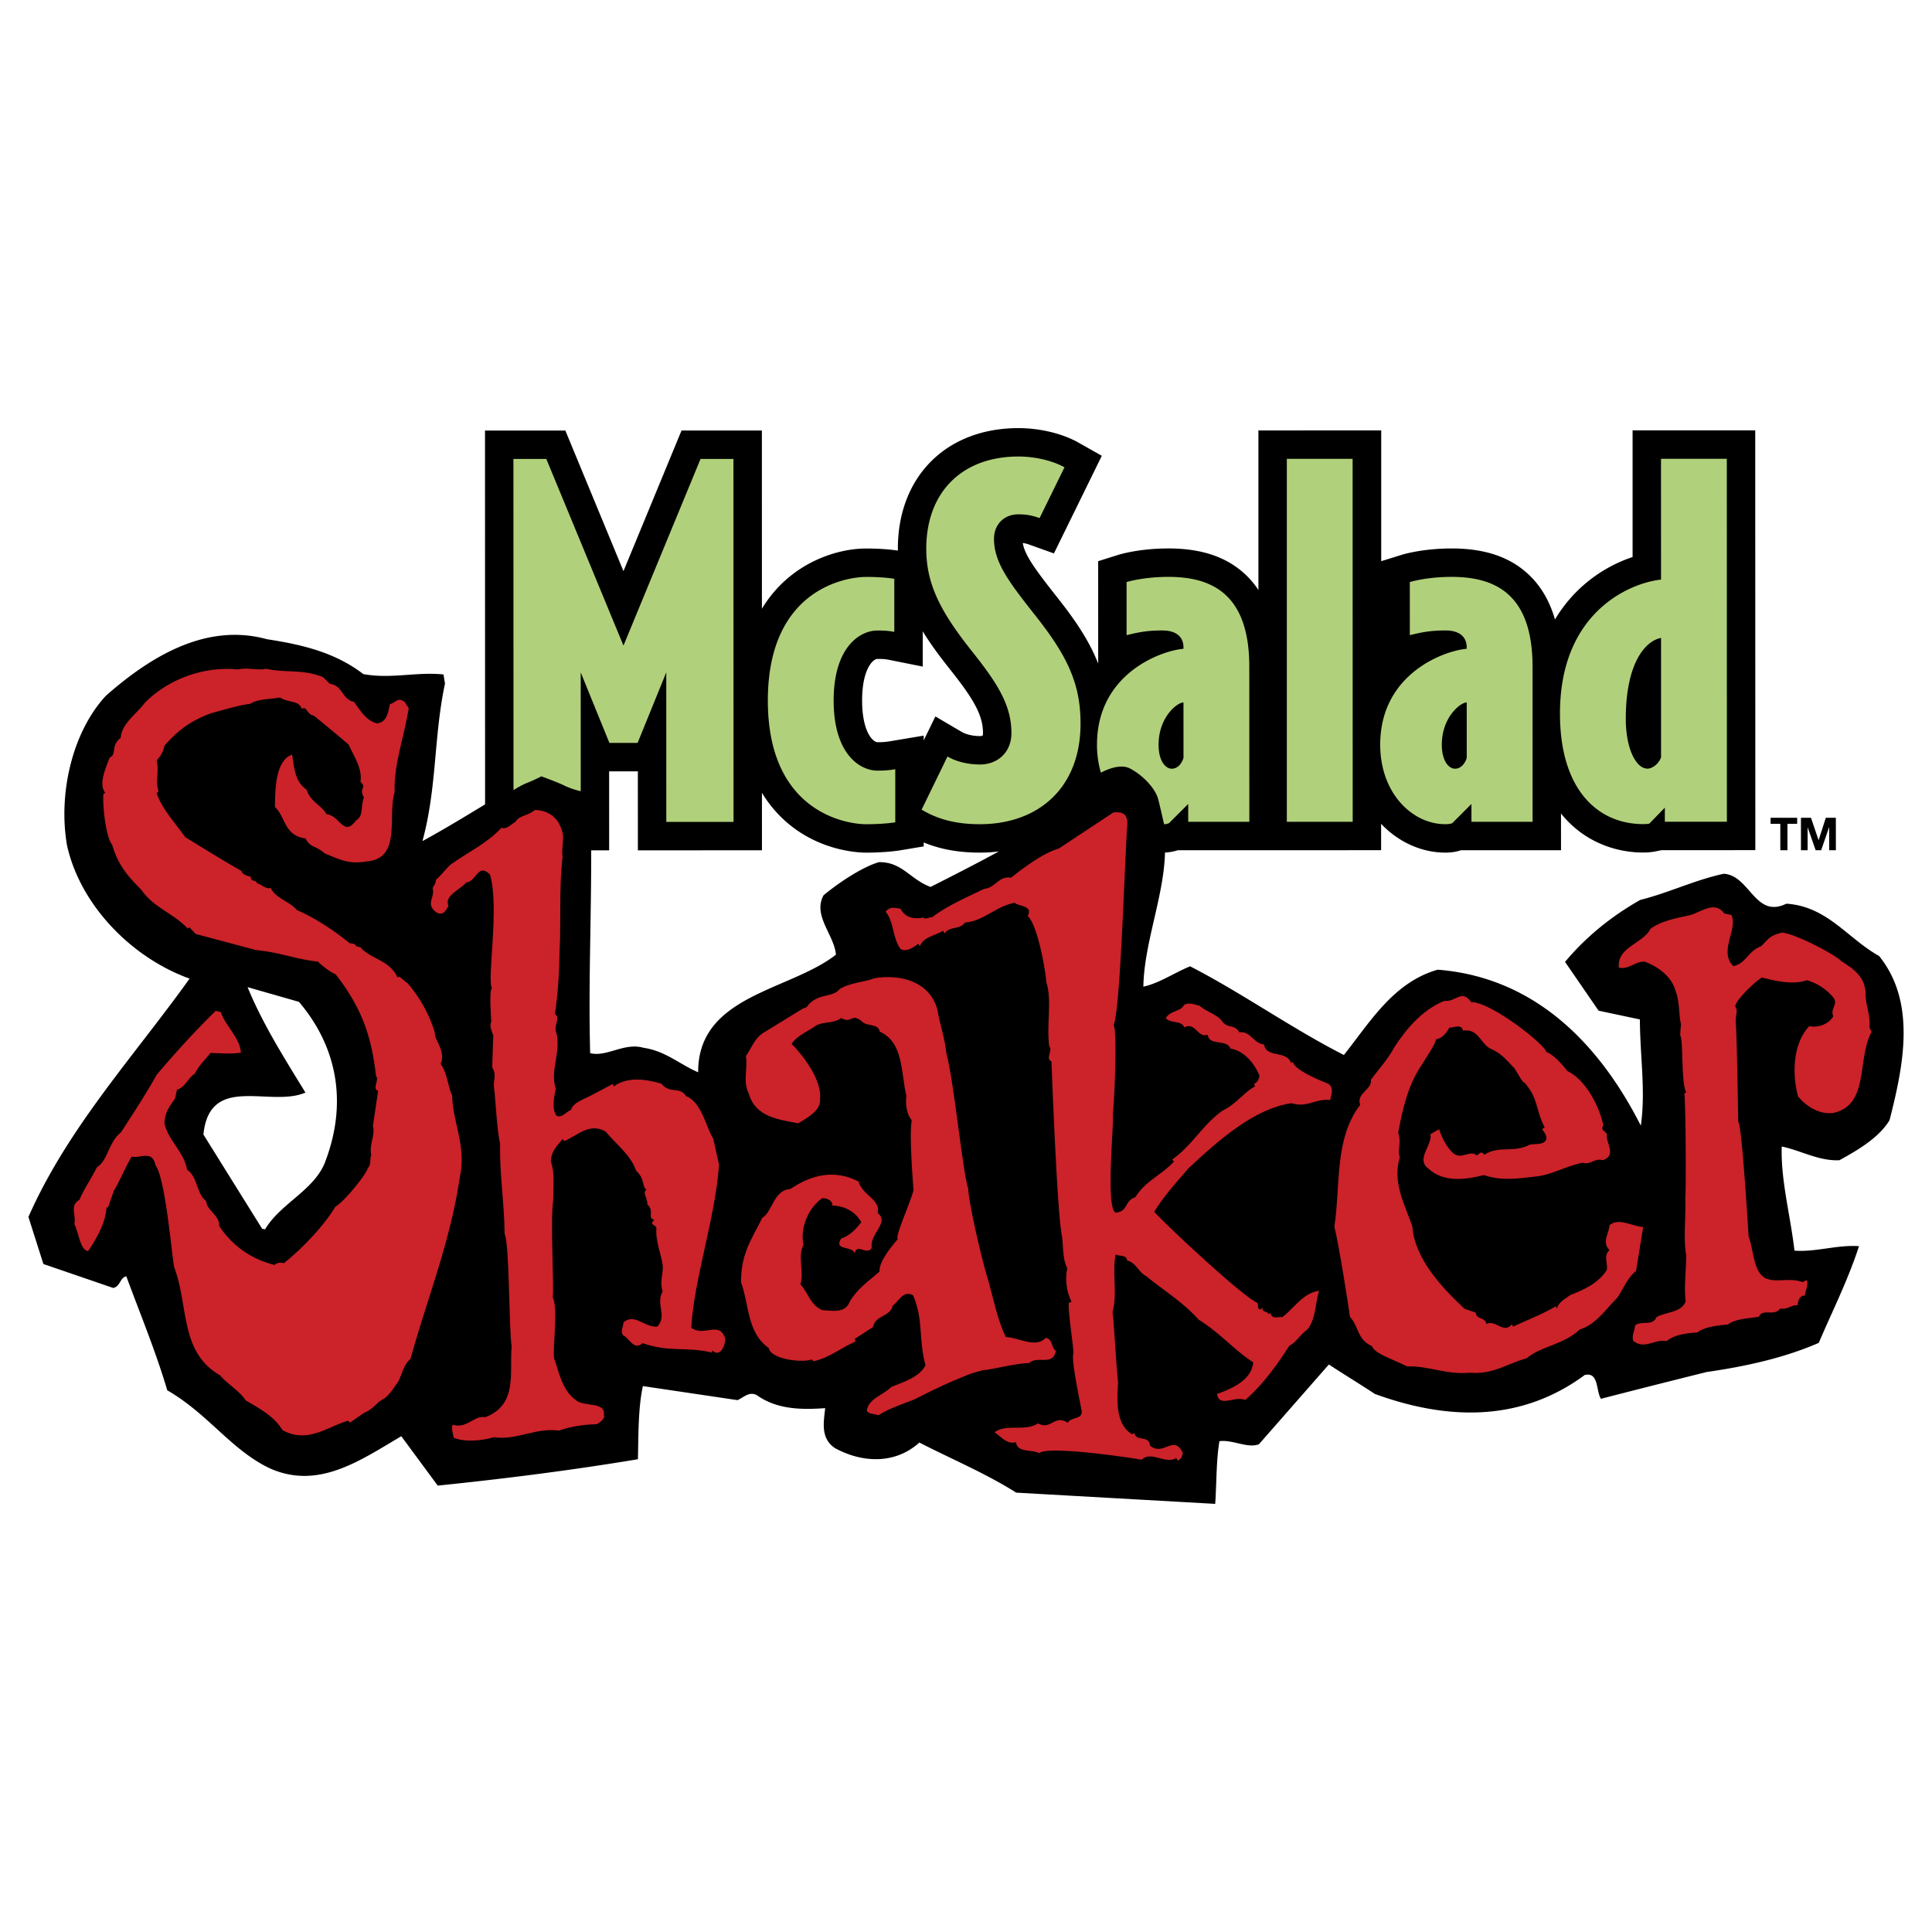
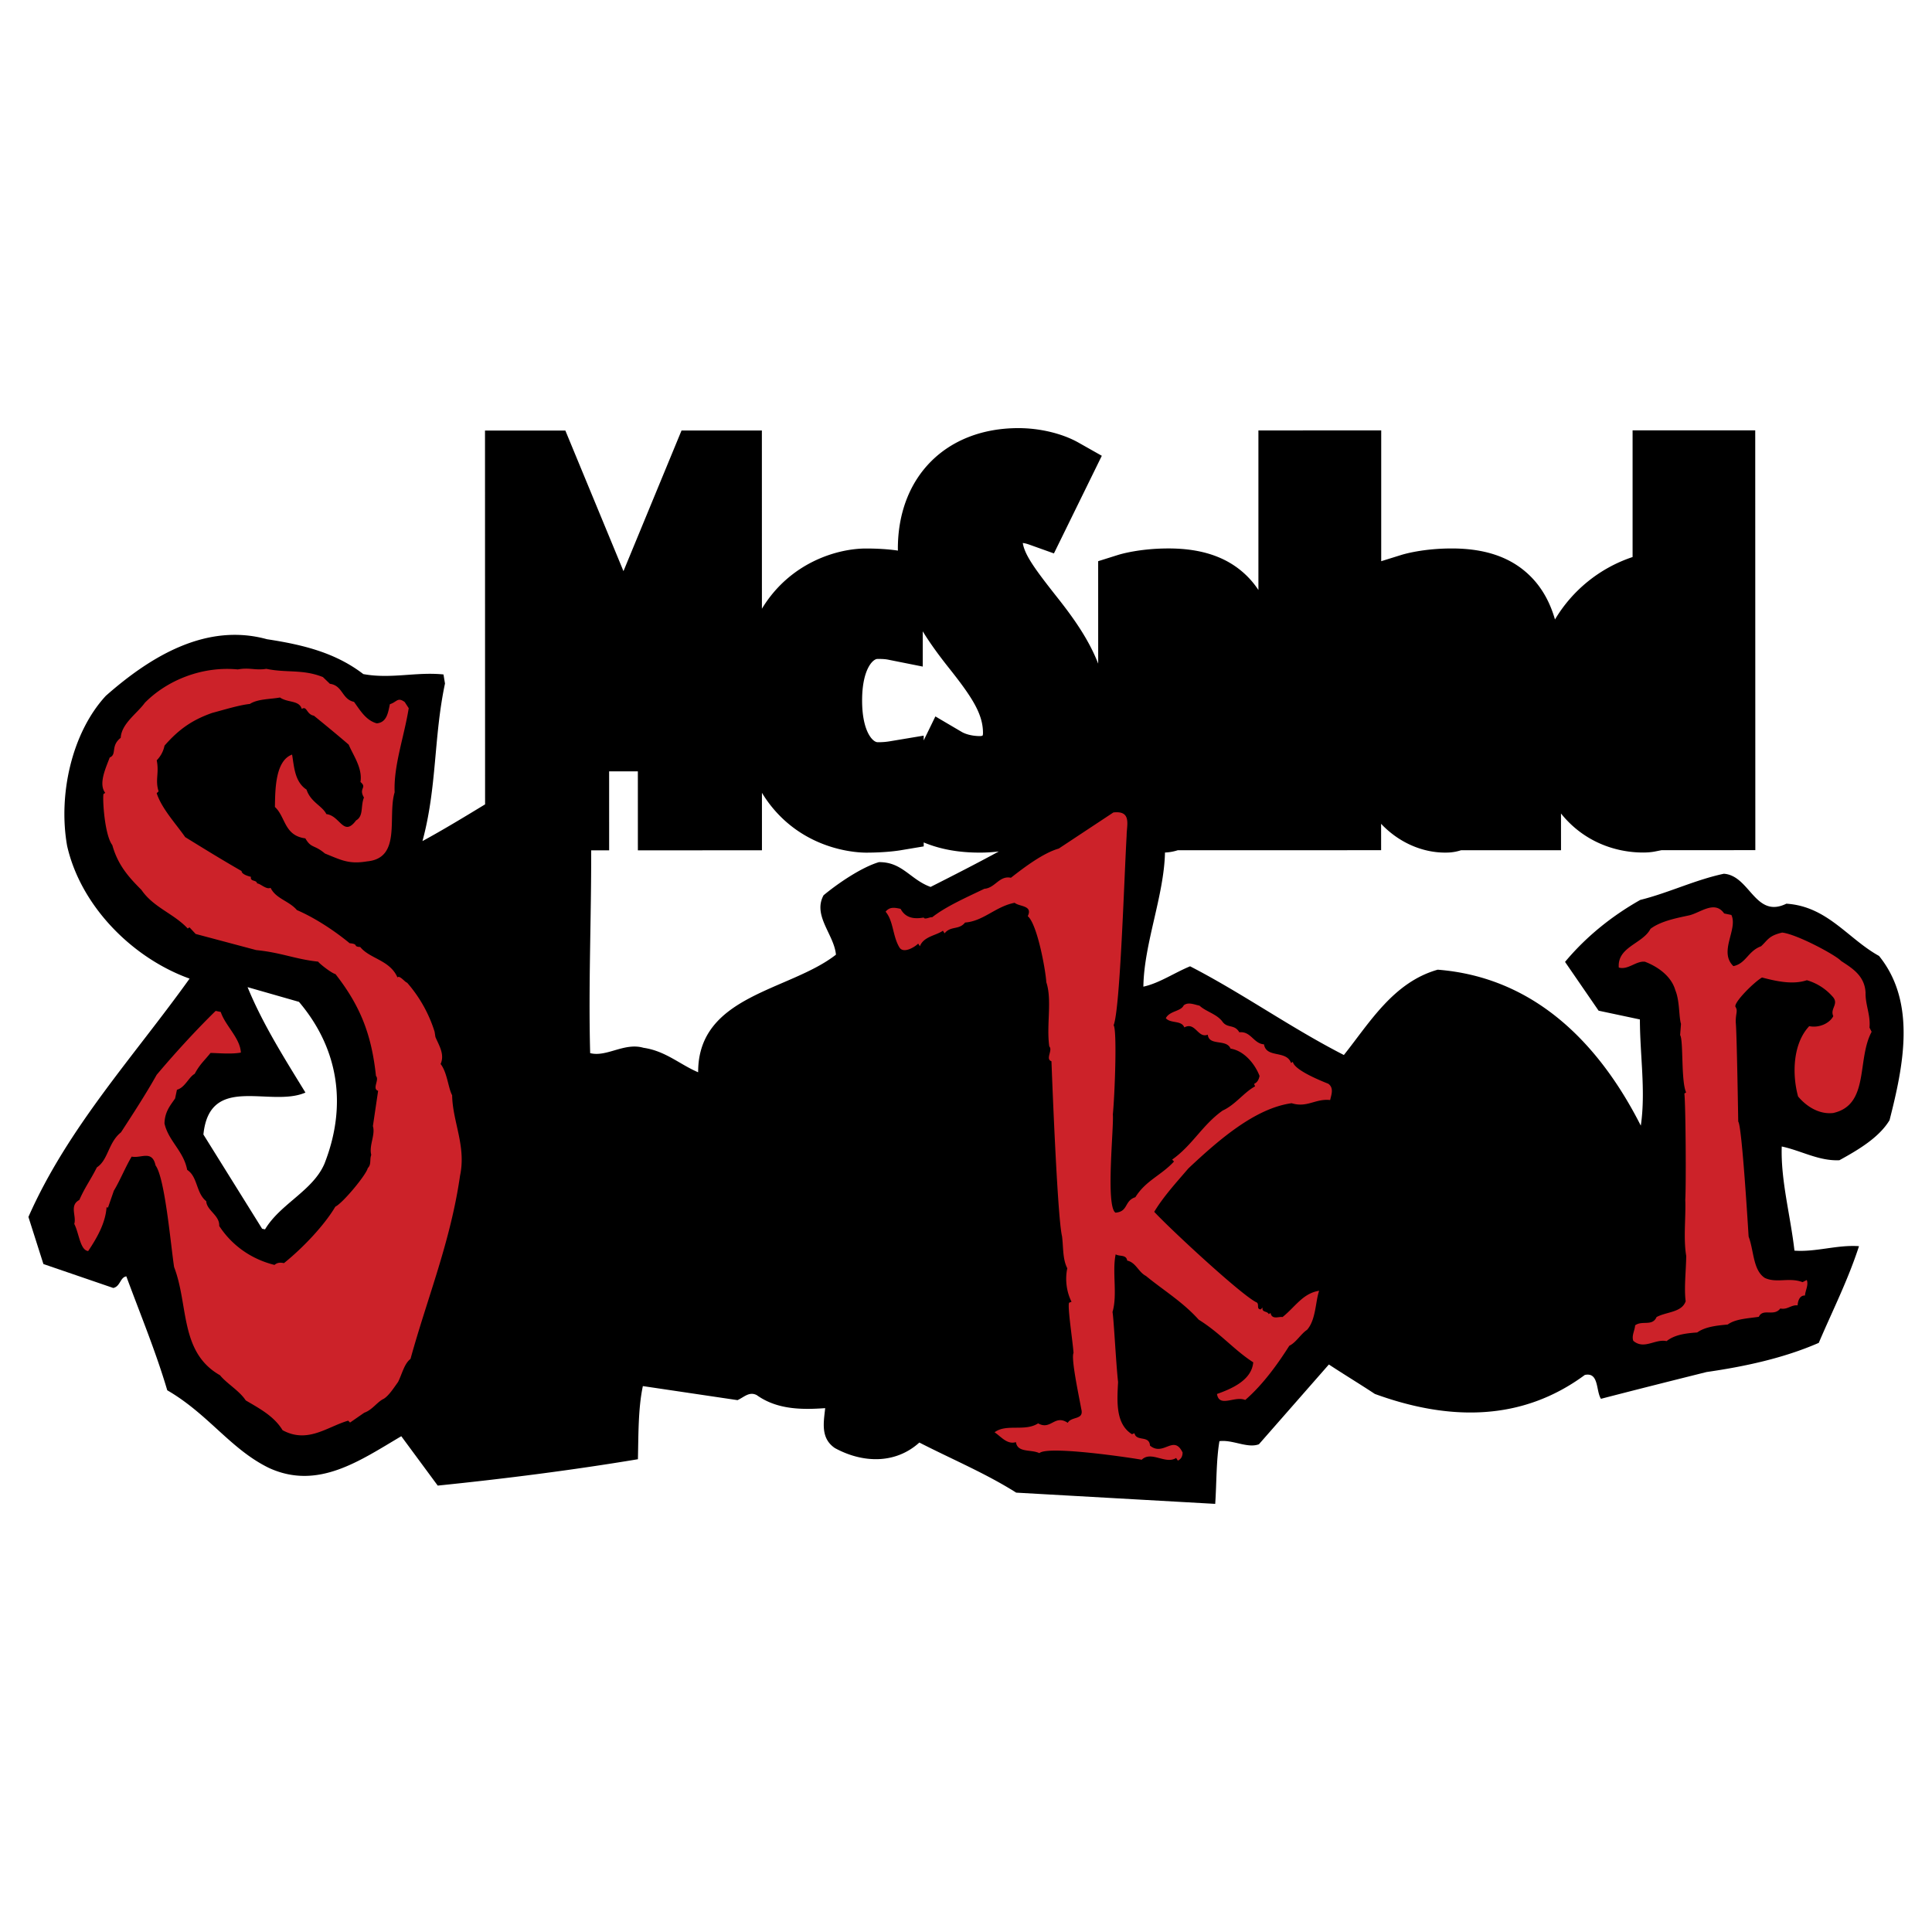
<svg xmlns="http://www.w3.org/2000/svg" width="2500" height="2500" viewBox="0 0 192.756 192.756">
  <g fill-rule="evenodd" clip-rule="evenodd">
-     <path fill="#fff" d="M0 0h192.756v192.756H0V0z" />
    <path d="M187.469 95.372c-3.109-1.718-5.143-4.944-9.242-5.211-3.119 1.528-3.633-2.811-6.238-2.987-2.848.603-5.545 1.919-8.336 2.61-2.918 1.646-5.479 3.746-7.508 6.185l3.348 4.867 4.121.875c0 3.551.596 7.15.09 10.594-4.205-8.295-10.678-14.807-20.264-15.559-4.42 1.252-6.787 5.281-9.361 8.512-5.314-2.717-10.1-6.15-15.342-8.85-1.574.646-3.078 1.688-4.662 2.031.061-4.3 2.064-9.077 2.156-13.382a4.71 4.71 0 0 0 1.275-.229l20.289-.003-.002-2.633c1.758 1.859 4.092 2.873 6.387 2.872.285 0 .875 0 1.586-.235l9.977-.002-.002-3.665c2.213 2.767 5.342 3.895 8.205 3.895.197 0 .703-.01 1.162-.101l.67-.134 9.352-.002-.01-41.885-12.236.003v12.637a14.252 14.252 0 0 0-7.744 6.23c-.5-1.739-1.312-3.177-2.434-4.297-1.877-1.877-4.453-2.789-7.875-2.788-2.883 0-4.812.581-5.023.647l-2.004.624V42.942l-12.252.002v15.922a8.614 8.614 0 0 0-1.104-1.359c-1.877-1.877-4.453-2.789-7.875-2.788-2.885 0-4.814.581-5.025.647l-1.984.624.002 10.223c-.879-2.258-2.27-4.322-4.088-6.614-2.209-2.798-3.242-4.216-3.436-5.424.256.031.455.092.725.188l2.383.852 4.777-9.741-2.328-1.315c-1.602-.905-3.842-1.445-5.992-1.445-7.196.001-12.028 4.836-12.027 12.033 0 .063.004.124.005.186-.394-.061-1.51-.208-3.175-.208-2.936.001-7.628 1.432-10.394 6.008l-.004-17.783-8.016.001-5.793 14.033-5.799-14.03-8.016.003.008 37.295c-2.086 1.269-4.167 2.529-6.247 3.664 1.458-5.377 1.111-10.371 2.247-15.719l-.15-.907c-2.736-.279-5.237.474-7.999-.037-2.729-2.09-5.878-2.91-9.61-3.477-5.995-1.651-11.526 1.63-16.081 5.648-3.435 3.726-4.756 9.942-3.86 14.967 1.363 6.03 6.534 11.207 12.219 13.246-5.586 7.803-12.147 14.869-16.08 23.779l1.495 4.697 6.971 2.389c.711-.152.679-1.064 1.303-1.158 1.39 3.77 2.939 7.498 4.082 11.365 4.103 2.375 6.307 5.873 10.139 7.744 4.886 2.248 9.065-.717 13.211-3.16l3.636 4.926c6.719-.688 13.395-1.535 19.973-2.631.058-2.404.017-5.057.493-7.297l9.446 1.402c.671-.311 1.17-.885 1.919-.5 2.098 1.504 4.678 1.447 6.825 1.299-.147 1.404-.485 2.994.967 3.982 2.707 1.482 5.995 1.65 8.427-.551 3.27 1.676 6.601 3.064 9.664 4.998l19.855 1.121c.143-2.086.096-4.361.422-6.256 1.322-.172 2.789.744 3.939.309l6.979-7.959c1.523 1.002 3.064 1.934 4.588 2.938 7.432 2.711 14.676 2.74 20.949-1.895 1.424-.303 1.096 1.592 1.609 2.381 3.518-.914 7.107-1.814 10.537-2.672 3.818-.549 7.699-1.385 11.195-2.91 1.355-3.186 2.914-6.254 4.012-9.646-2.156-.156-4.281.602-6.439.445-.393-3.482-1.379-7.016-1.268-10.391 1.951.414 3.693 1.463 5.752 1.371 1.881-1.035 3.955-2.256 5.004-3.996 1.369-5.374 2.718-11.736-1.051-16.389zm-99.93-29.631c.652 0 .88.035 1.131.086l3.392.677v-3.516c.707 1.151 1.546 2.305 2.5 3.515 2.429 3.044 3.511 4.724 3.511 6.628 0 .158-.029.239-.041.257-.02.014-.102.051-.266.051-.819 0-1.48-.219-1.798-.406l-2.645-1.556-1.166 2.395v-.478l-3.301.551a6.59 6.59 0 0 1-1.314.103c-.479-.016-1.528-1.082-1.529-4.154-.003-3.069 1.047-4.138 1.526-4.153zm.146 20.276c-1.774.53-4.14 2.16-5.516 3.303-1.111 2.03 1.055 3.925 1.234 5.927-4.623 3.626-13.772 4.024-13.748 11.733-1.803-.76-3.25-2.125-5.449-2.441-1.92-.559-3.678.957-5.325.531-.183-6.715.12-13.511.101-20.232l1.793-.001-.002-7.88h.027l2.814-.001h.025l.002 7.881 12.379-.003-.001-5.735a12.418 12.418 0 0 0 1.842 2.354c3.444 3.442 7.729 3.615 8.554 3.615 1.96 0 3.235-.204 3.375-.227l2.369-.396v-.395c1.665.689 3.488 1.017 5.608 1.016.641 0 1.27-.041 1.883-.115-2.26 1.231-4.539 2.391-6.805 3.539-2.034-.734-2.813-2.503-5.16-2.473zM32.36 116.131c-1.177 2.695-4.395 3.975-5.918 6.523l-.29-.062-5.858-9.402c.624-6.137 6.684-2.66 10.18-4.184-2.133-3.475-4.28-6.877-5.773-10.518l5.127 1.467c3.987 4.699 4.818 10.391 2.532 16.176z" />
-     <path d="M177.621 82.191h-.969v-.599h2.651v.599h-.969v2.637l-.711.001-.002-2.638zM179.68 81.592h1.002l.756 2.225h.009l.715-2.225 1.002-.001.002 3.236h-.668v-2.293h-.01l-.791 2.294h-.549l-.793-2.27h-.009v2.27h-.666v-3.236z" />
-     <path d="M66.477 82l-.003-14.918-2.86 7.038-2.814.001-2.862-7.036.002 11.854s-.879-.181-1.749-.616c-.486-.243-2.174-.869-2.174-.869s-.761.398-1.414.651c-.653.254-1.371.725-1.371.725l-.008-33.04h3.283l7.698 18.622 7.689-18.625h3.283L73.185 82h-6.708zM86.415 82.233c-1.876 0-9.804-1.124-9.807-12.335-.002-11.211 7.925-12.339 9.801-12.339 1.782 0 2.815.188 2.815.188v5.3c-.469-.094-.892-.14-1.689-.14-1.735.001-4.362 1.643-4.361 6.99.001 5.347 2.629 6.988 4.364 6.988.797 0 1.22-.047 1.783-.141l.001 5.301c.002-.001-1.124.187-2.907.188zM97.768 82.231c-2.345.001-4.175-.468-5.817-1.453l2.58-5.301c.797.469 1.969.797 3.236.797 1.783 0 3.143-1.221 3.143-3.144 0-2.908-1.549-5.16-4.13-8.396-3.144-3.986-4.364-6.66-4.365-9.991-.001-5.629 3.562-9.195 9.192-9.196 1.783-.001 3.52.468 4.598 1.077l-2.486 5.067c-.656-.234-1.219-.375-2.109-.375-1.502 0-2.439 1.079-2.439 2.439.002 2.346 1.455 4.269 4.082 7.599 3.238 4.08 4.553 6.848 4.553 10.834-.001 6.523-4.316 10.042-10.038 10.043zM118.549 81.993V80.21l-1.924 1.924c-.281.094-.297.094-.486.094 0 0-.41-1.828-.586-2.493-.271-1.033-1.467-2.364-2.828-3.071-1.131-.588-2.887.43-2.887.43a9.744 9.744 0 0 1-.391-2.792c-.002-7.083 6.377-9.384 8.629-9.572v-.14c0-1.032-.705-1.689-2.111-1.688-1.408 0-2.252.142-3.566.47v-5.3s1.643-.516 4.174-.517c4.316 0 8.068 1.687 8.07 8.958l.004 15.48h-6.098zm-.473-11.914c-.609 0-2.484 1.455-2.484 4.223 0 1.642.703 2.392 1.312 2.392.658 0 1.033-.61 1.174-1.079l-.002-5.536zM146.807 81.993V80.21l-1.922 1.924c-.283.094-.518.094-.705.094-3.236 0-6.473-3.048-6.475-7.926-.002-7.083 6.377-9.384 8.629-9.572v-.14c0-1.032-.703-1.689-2.111-1.688-1.406 0-2.252.142-3.564.47l-.002-5.3s1.643-.516 4.176-.517c4.314 0 8.068 1.687 8.07 8.958l.004 15.48h-6.1zm-.471-11.914c-.611 0-2.486 1.455-2.486 4.223.002 1.642.705 2.392 1.314 2.392.656 0 1.033-.61 1.174-1.079l-.002-5.536zM128.387 81.993V45.78l6.564-.002.008 36.214-6.572.001zM166.102 81.987v-1.408l-1.549 1.595c-.234.047-.609.047-.609.047-4.455 0-8.303-3.33-8.305-11.022-.002-10.367 7.268-13.089 10.082-13.371l-.002-12.056h6.566l.008 36.213-6.191.002zm-.379-18.341c-1.549.282-3.518 2.486-3.518 8.068.002 3.002 1.033 4.972 2.158 4.972.564 0 1.174-.564 1.361-1.126l-.001-11.914z" fill="#b1d07b" />
    <path d="M172.74 91.286c.68 1.429-1.303 3.653.201 5.105 1.264-.261 1.453-1.505 2.762-1.982.676-.623.752-1.049 2.104-1.366 1.477.163 5.383 2.268 5.869 2.824.992.665 2.369 1.418 2.451 3.172-.029 1.203.51 2.225.393 3.484l.213.422c-1.498 2.779-.189 7.287-3.836 8.1-1.395.156-2.658-.641-3.502-1.65-.598-2.168-.547-5.252 1.113-7.016.939.199 2.016-.252 2.402-1-.367-.758.639-1.225-.107-1.986a5.408 5.408 0 0 0-2.531-1.596c-1.381.461-2.973.123-4.475-.271-.773.441-2.781 2.432-2.658 2.91.285.439.012.639.039 1.596.105.928.246 9.871.246 9.871.371.381 1 10.939 1.037 11.475.533 1.398.424 3.34 1.615 4.121 1.168.551 2.438-.086 3.764.422l.422-.213c.197.496-.143 1.027-.178 1.549-.52-.035-.715.529-.734.979-.666-.068-1.006.465-1.729.311-.635.848-1.725-.062-2.141.83-1.018.162-2.307.191-3.109.773-1.002.09-2.234.207-3.039.791-1.074.074-2.234.205-3.055.863-1.156-.246-2.227.885-3.318-.025-.195-.496.143-1.029.178-1.549.717-.527 1.711.137 2.141-.83 1.021-.539 2.512-.449 2.902-1.574-.172-1.32.037-3.014.055-4.52-.297-1.801-.027-3.783-.094-5.611.092-1.492.041-9.434-.09-10.594l.176-.113c-.523-1.094-.258-5.191-.6-5.717l.086-1.117c-.223-.727-.117-2.289-.568-3.367-.389-1.367-1.697-2.325-3.023-2.833-.883-.112-1.691.849-2.615.578-.164-2.075 2.391-2.363 3.162-3.861 1.082-.827 2.883-1.124 3.914-1.358 1.119-.291 2.51-1.506 3.436-.177l.721.15zM112.404 83.379c-.246 4.252-.645 17.32-1.299 18.912.357.453.121 6.898-.076 8.896.115 1.232-.732 9.137.26 9.801 1.305-.102.854-1.18 1.988-1.543 1.035-1.668 2.576-2.172 3.855-3.562l-.188-.189c2.047-1.455 2.998-3.443 5.043-4.896 1.254-.564 2.123-1.816 3.232-2.412l-.098-.246c.334-.156.469-.43.545-.791-.436-1.15-1.506-2.51-2.895-2.73-.395-.99-2.143-.229-2.273-1.389-.99.395-1.23-1.318-2.338-.725-.297-.742-1.359-.363-1.846-.92.387-.748 1.502-.662 1.785-1.283.453-.355 1-.09 1.578.033.631.588 1.643.803 2.242 1.533.514.789 1.229.262 1.727 1.123 1.16-.131 1.42 1.133 2.463 1.203.229 1.408 2.225.549 2.703 1.859l.176-.115c.135.785 2.521 1.785 3.537 2.188.59.428.291 1.119.184 1.625-1.477-.162-2.285.799-3.844.316-3.658.508-7.275 3.666-10.295 6.5-1.205 1.406-2.482 2.797-3.414 4.336 1.66 1.787 8.855 8.453 10.24 9.049.258.207-.064.666.383.686l.191-.186c-.107.506.459.324.615.66l.176-.115c.15.713.836.33 1.197.406 1.273-1.014 2.014-2.367 3.654-2.623-.375 1.053-.309 2.881-1.207 3.898-.613.398-1.102 1.277-1.771 1.588-1.137 1.799-2.641 3.896-4.398 5.41-1.037-.447-2.588.811-2.818-.598 1.471-.52 3.467-1.379 3.617-3.16-1.926-1.24-3.24-2.879-5.441-4.254-1.588-1.771-3.529-2.939-5.266-4.365-.75-.387-1-1.346-1.867-1.529-.094-.625-.748-.387-1.15-.623-.369 1.734.197 4.045-.316 5.75.137.783.338 5.016.555 6.992-.094 1.867-.281 4.17 1.387 5.203l.248-.098c.193.871 1.477.162 1.551 1.236 1.35 1.117 2.361-1.162 3.252.689-.004.377-.139.65-.473.807l-.172-.264c-1.051.684-2.482-.754-3.436.178-.578-.123-9.359-1.461-10.209-.658-.822-.402-2.189-.012-2.336-1.1-.887.264-1.471-.539-2.133-.982 1.17-.885 3.029-.037 4.344-.891 1.281.725 1.635-.938 2.957-.053.371-.676 1.641-.254 1.35-1.373-.244-1.338-1.041-5.057-.773-5.605-.1-1.305-.611-4.586-.447-5.004l.248-.098c-.482-.934-.67-2.182-.424-3.34-.482-.932-.381-2.119-.527-3.207-.484-1.992-1.053-17.447-1.053-17.447-.635-.211.158-1.1-.215-1.48-.309-2.105.301-4.619-.299-6.41-.061-1.145-.889-5.777-1.85-6.586.535-1.095-.859-.938-1.305-1.334-1.887.354-3.107 1.833-4.949 1.97-.619.775-1.424.302-2.043 1.078l-.17-.263c-.629.47-1.935.571-2.293 1.553l-.171-.264c-.381.372-1.505 1.04-1.888.354-.668-1.125-.578-2.615-1.364-3.538.412-.517.917-.409 1.496-.286.539 1.021 1.524 1.004 2.308.868.099.248.629-.077.846-.03 1.36-1.07 3.352-1.949 5.203-2.839 1.074-.074 1.494-1.345 2.65-1.099 1.361-1.07 3.248-2.482 4.773-2.914l5.449-3.602c1.859-.21 1.32 1.261 1.322 2.319zM32.913 68.222c1.303.175 1.18 1.542 2.409 1.804.641.892 1.195 1.84 2.264 2.143 1.001-.089 1.128-1.044 1.313-1.912.706-.213.762-.745 1.481-.214l.398.614c-.455 2.849-1.518 5.721-1.404 8.388-.736 2.423.719 6.574-2.749 6.895-1.801.298-2.529-.105-4.208-.787-1.099-.922-1.358-.482-1.952-1.509-2.127-.274-1.961-2.149-3.037-3.133.033-1.579-.003-4.608 1.714-5.226.203 1.177.246 2.709 1.439 3.492.424 1.271 1.559 1.602 1.982 2.447 1.395.162 1.697 2.324 2.964.629.773-.439.432-1.417.785-2.284-.569-.964.355-.949-.348-1.551.219-1.389-.722-2.646-1.173-3.724-1.394-1.208-3.473-2.888-3.473-2.888-.756-.132-.684-1.017-1.209-.676-.265-.887-1.384-.596-2.175-1.141-.944.177-2.219.132-3.008.645-1.001.09-2.79.641-3.749.891-1.878.659-3.266 1.548-4.763 3.269a2.9 2.9 0 0 1-.777 1.461c.259 1.287-.177 1.961.186 3.096l-.191.187c.503 1.542 1.92 3.052 2.846 4.382 1.871 1.152 3.54 2.187 5.626 3.386-.005.377.935.576.935.576-.107.506.547.268.615.66.304-.011.919.648 1.342.436.523 1.093 1.84 1.297 2.625 2.22 1.731.746 3.658 1.986 5.265 3.309.969.085.267.335 1.054.375.957 1.186 2.954 1.29 3.715 3.037.206-.258.75.48.966.527a13.559 13.559 0 0 1 2.739 4.887l.084.535c.352.83.947 1.725.515 2.689.657.818.768 2.43 1.151 3.113.042 2.654 1.418 5.061.789 8.025-.948 6.596-3.276 12.221-4.943 18.287-.628.471-.859 1.555-1.245 2.305-.427.588-.885 1.322-1.411 1.664-.67.311-1.144 1.115-1.958 1.396l-1.418.982-.186-.189c-2.094.611-4.042 2.314-6.547.951-.839-1.387-2.264-2.143-3.675-2.973-.626-.963-1.907-1.689-2.564-2.508-4.045-2.295-3.119-7.008-4.581-10.793-.331-2.15-.909-8.881-1.85-10.139-.344-1.582-1.441-.684-2.381-.883-.576.936-1.203 2.465-1.779 3.398l-.585 1.689-.145-.031c-.105 1.564-.949 3.047-1.834 4.369-.811-.096-.906-1.779-1.388-2.711.241-.781-.515-1.848.506-2.387.582-1.311 1.097-1.957 1.75-3.254 1.139-.74 1.131-2.479 2.404-3.492 1.122-1.727 2.464-3.781 3.561-5.74 1.617-1.922 3.791-4.33 5.887-6.379l.506.107c.461 1.383 1.939 2.604 2.009 4.053-.944.178-2.276.045-3.029.037-.618.775-1.071 1.133-1.576 2.082-.598.326-.972 1.379-1.772 1.588l-.184.867c-.442.662-1.03 1.291-1.059 2.494.385 1.744 1.909 2.748 2.264 4.635 1.064.68.871 2.301 1.904 3.125.032.912 1.36 1.422 1.29 2.465 1.31 2.016 3.293 3.342 5.518 3.891.278-.242.583-.254.944-.178 2.009-1.617 4.089-3.873 5.125-5.633.759-.367 3.096-3.195 3.235-3.846.381-.373.169-.828.348-1.32-.239-.965.43-1.988.166-2.875l.52-3.516c-.635-.211.158-1.1-.214-1.482-.43-4.018-1.487-6.904-4.042-10.166-.362-.076-1.543-.987-1.731-1.242-2.268-.239-3.679-.905-6.176-1.152l-6.042-1.61-.615-.659-.176.115c-1.417-1.511-3.409-2.085-4.62-3.853-1.247-1.248-2.348-2.463-2.904-4.469-.771-.996-.988-4.592-.881-5.097l.176-.114c-.714-.907.088-2.55.447-3.531.743-.296.054-1.146 1.096-1.958.075-1.419 1.652-2.444 2.404-3.493 2.215-2.249 5.719-3.68 9.278-3.332 1.173-.221 1.73.119 2.849-.06 2.017.426 3.623.015 5.643.822l.695.67z" fill="#cc2229" />
-     <path d="M146.777 99.979c2.043-.02 7.547 4.393 7.498 4.986.578.123 1.621 1.25 2.092 1.879 1.918.936 3.232 3.633 3.602 5.449-.324.459.184.566.354.83-.184.867 1.061 2.115-.408 2.633-.852-.256-1.166.508-2.018.25-1.816.371-3.059 1.24-4.828 1.393-1.625.184-3.266.439-5.027-.162-1.918.5-4.08.719-5.527-.645-1.307-.957.42-2.328.199-3.432l.861-.498c.279.814.746 1.82 1.449 2.424.85.633 1.672-.4 2.303.186.248-.098.381-.371.582-.254l.188.191c1.488-.967 2.898-.139 4.518-1.004.553-.109 1.275.043 1.6-.416.236-.402-.135-.783-.363-1.135l.264-.17c-.965-1.867-.582-2.83-2.041-4.5-.117.201-.93-1.465-1.074-1.494-.77-.824-1.27-1.443-2.381-1.904-.934-.578-1.17-1.979-2.65-1.764-.15-.713-.924-.271-1.373-.291-.252.475-.68 1.062-1.303 1.156-.242.781-.979 1.758-1.451 2.562-1.312 1.912-1.893 4.281-2.342 6.756.365 1.17-.137 1.707.16 2.449-.77 2.557.508 4.717 1.25 6.914.223 3.219 3 6.15 5.207 8.207l1.125.391c.008.68.967.432 1.045 1.127.934-.48 1.74 1.051 2.564.016l.098.248c1.342-.621 2.986-1.254 4.285-2.035l.1.248c.137-.65.809-.963 1.35-1.375 1.309-.479 2.826-1.213 3.623-2.479.139-.65-.375-1.439.27-1.982-.801-.85-.023-1.668 0-2.492.924-.787 2.246.098 3.361.184l-.705 4.383c-.803.584-1.281 1.768-1.842 2.631-1.248 1.246-2.164 2.713-3.777 3.201-1.613 1.545-3.904 1.662-5.295 2.877-1.92.5-3.291 1.637-5.68 1.438-2.324.225-4.059-.695-6.262-.635-1.766-.859-3.215-1.281-3.49-2.012-1.516-.668-1.326-2.047-2.199-2.912-.174-1.322-1.143-7.42-1.559-9.02.627-4.02-.027-8.768 2.578-12.143-.436-1.148 1.236-1.549 1.061-2.494.957-1.307 1.615-1.922 2.357-3.275 1.121-1.725 2.752-3.721 4.98-4.607 1.173.128 1.726-1.221 2.671.121zM55.883 82.401c.58 1.181.102 1.768.237 3.147-.356 3.097-.133 6.317-.283 9.156-.043 2.333-.153 4.272-.469 6.472.604.355-.189 1.246.137 1.844.499 1.918-.659 3.812-.057 5.602-.153.723-.44 2.072.103 2.717.562.193.918-.41 1.413-.607.242-.779 1.361-1.07 2.134-1.51l2.042-1.076.098.246c1.257-.941 3.038-.789 4.742-.277.9 1.098 1.803.207 2.486 1.258 1.572.584 2.054 3.332 2.695 4.225l.578 2.615c-.383 5.357-2.498 11.404-2.773 16.256 1.308.959 2.807-.764 3.393 1.1.022.607-.487 1.936-1.304 1.158l-.046.215c-2.515-.609-4.232.008-6.901-.936-.85.801-1.327-.51-1.946-.791-.301-.367.023-.826.044-1.275 1.112-.973 2.081.518 3.386.416.999-1.146-.205-2.234.521-3.514-.322-.977.064-1.725.016-2.566-.188-1.248-.752-2.5-.636-3.76-.083-.32-.547-.268-.398-.613l.191-.186c-.78-.242.088-.803-.72-1.59.108-.506-.523-1.092-.07-1.449-.475-.252-.089-1.01-1.035-1.883-.504-1.541-2.07-2.705-3.026-3.891-1.611-.947-2.801.387-4.127.938l-.187-.191c-.514.646-1.174 1.262-1.156 2.246.42 1.223.216 2.539.229 3.902-.312 1.822.123 9.141-.057 9.631.608.99-.081 5.598.173 6.182.477 1.309.774 3.109 2.153 4.082.76.691 2.999.109 2.78 1.498.171.262-.298.691-.721.904-1.29.027-2.538.215-3.761.637-2.271-.332-4.215.992-6.486.66-1.047.307-2.759.547-4.015.053-.053-.463-.264-.885-.1-1.305 1.415.453 2.171-.975 3.255-.744 3.291-1.264 2.386-4.479 2.635-7.068-.297-1.801-.193-10.07-.706-11.254-.01-2.797-.522-6.078-.445-8.934-.343-1.582-.394-3.773-.629-5.83-.037-.537.291-1.094-.163-1.816l.106-3.182c-.112-.371-.434-.967-.197-1.369 0 0-.248-3.279.071-3.363-.54-.723.775-8.091-.201-11.319-1.174-1.231-1.356.693-2.357.783-.69.76-2.247 1.336-1.781 2.341-.237.403-.52 1.023-1.196.652-1.178-.854-.094-1.526-.392-2.425.149-.346.309-.388.329-.836.453-.357.983-1.075 1.452-1.505 1.608-1.169 3.62-2.102 5.088-3.679.562.196.99-.394 1.413-.606.283-.62 1.34-.621 1.913-1.179 1.126.011 2.133.603 2.528 1.593zM93.531 100.748c.229 1.408.749 2.877.89 4.344.764 2.805 1.626 11.902 2.187 13.531-.014 1.131 1.349 7.162 2.033 9.271.516 1.846.869 3.734 1.703 5.498 1.275.043 3 1.166 3.984.09.738.082.539 1.021 1.014 1.273-.266 1.605-1.83.441-2.682 1.244-1.201-.029-4.158.762-4.52.684l-1.175.33c-2.14.828-3.522 1.484-5.724 2.602-1.238.494-2.532.898-3.584 1.582-.418-.166-.971-.055-1.183-.479.261-1.229 1.5-1.432 2.463-2.348 1.078-.451 2.765-.922 3.403-2.148-.723-2.645-.179-4.492-1.236-6.984-1.007-.592-1.516.736-2.026 1.006-.246 1.156-1.794.979-1.968 2.148l-1.84 1.197.099.246c-1.413.607-2.614 1.635-4.198 1.979l-.186-.189c-.758.367-4.087.039-4.291-1.139-2.17-1.518-1.948-4.342-2.762-6.555.005-2.869.957-4.088 2.119-6.424 1.036-.609 1.121-2.783 2.803-2.879 2.03-1.381 4.357-2.02 6.805-.744.39 1.367 2.254 1.838 1.905 3.123 1.221 1.016-.806 2.02-.592 3.5-.474.807-1.471-.539-1.702.545-.208-.799-2.142-.229-1.344-1.494.887-.264 1.489-.967 2.005-1.613-.539-1.021-1.619-1.627-2.894-1.672.036-.521-.527-.717-.977-.736-1.313.854-2.281 2.914-1.896 4.658-.623 1.152.097 2.74-.308 3.938.858.939.932 2.012 2.172 2.576.97.057 2.343.348 2.749-.85.813-1.34 1.865-2.021 2.978-2.994-.147-1.088 1.821-3.238 1.821-3.238-.331-.223 1.17-3.377 1.565-4.881-.049-.84-.444-5.381-.178-6.986-.486-.557-.648-1.572-.536-2.455-.566-2.312-.241-5.266-2.648-6.379-.192-.873-1.245-.465-1.784-1.016-1.091-.912-.957.273-2.084-.336-.804.584-1.728.312-2.501.754-.805.584-1.954 1.02-2.427 1.824 1.432 1.439 3.041 3.82 2.833 5.514.073 1.072-1.05 1.74-2.174 2.408-1.807-.385-4.269-.529-4.949-3.016-.596-1.109-.071-2.508-.274-3.684.726-1.107.936-1.918 1.956-2.457l3.738-2.301.35-.121c1.076-1.51 2.575-.877 3.312-1.822 1.123-.668 2.486-.68 3.476-1.074 2.352-.406 5.475.182 6.28 3.149z" fill="#cc2229" />
  </g>
</svg>